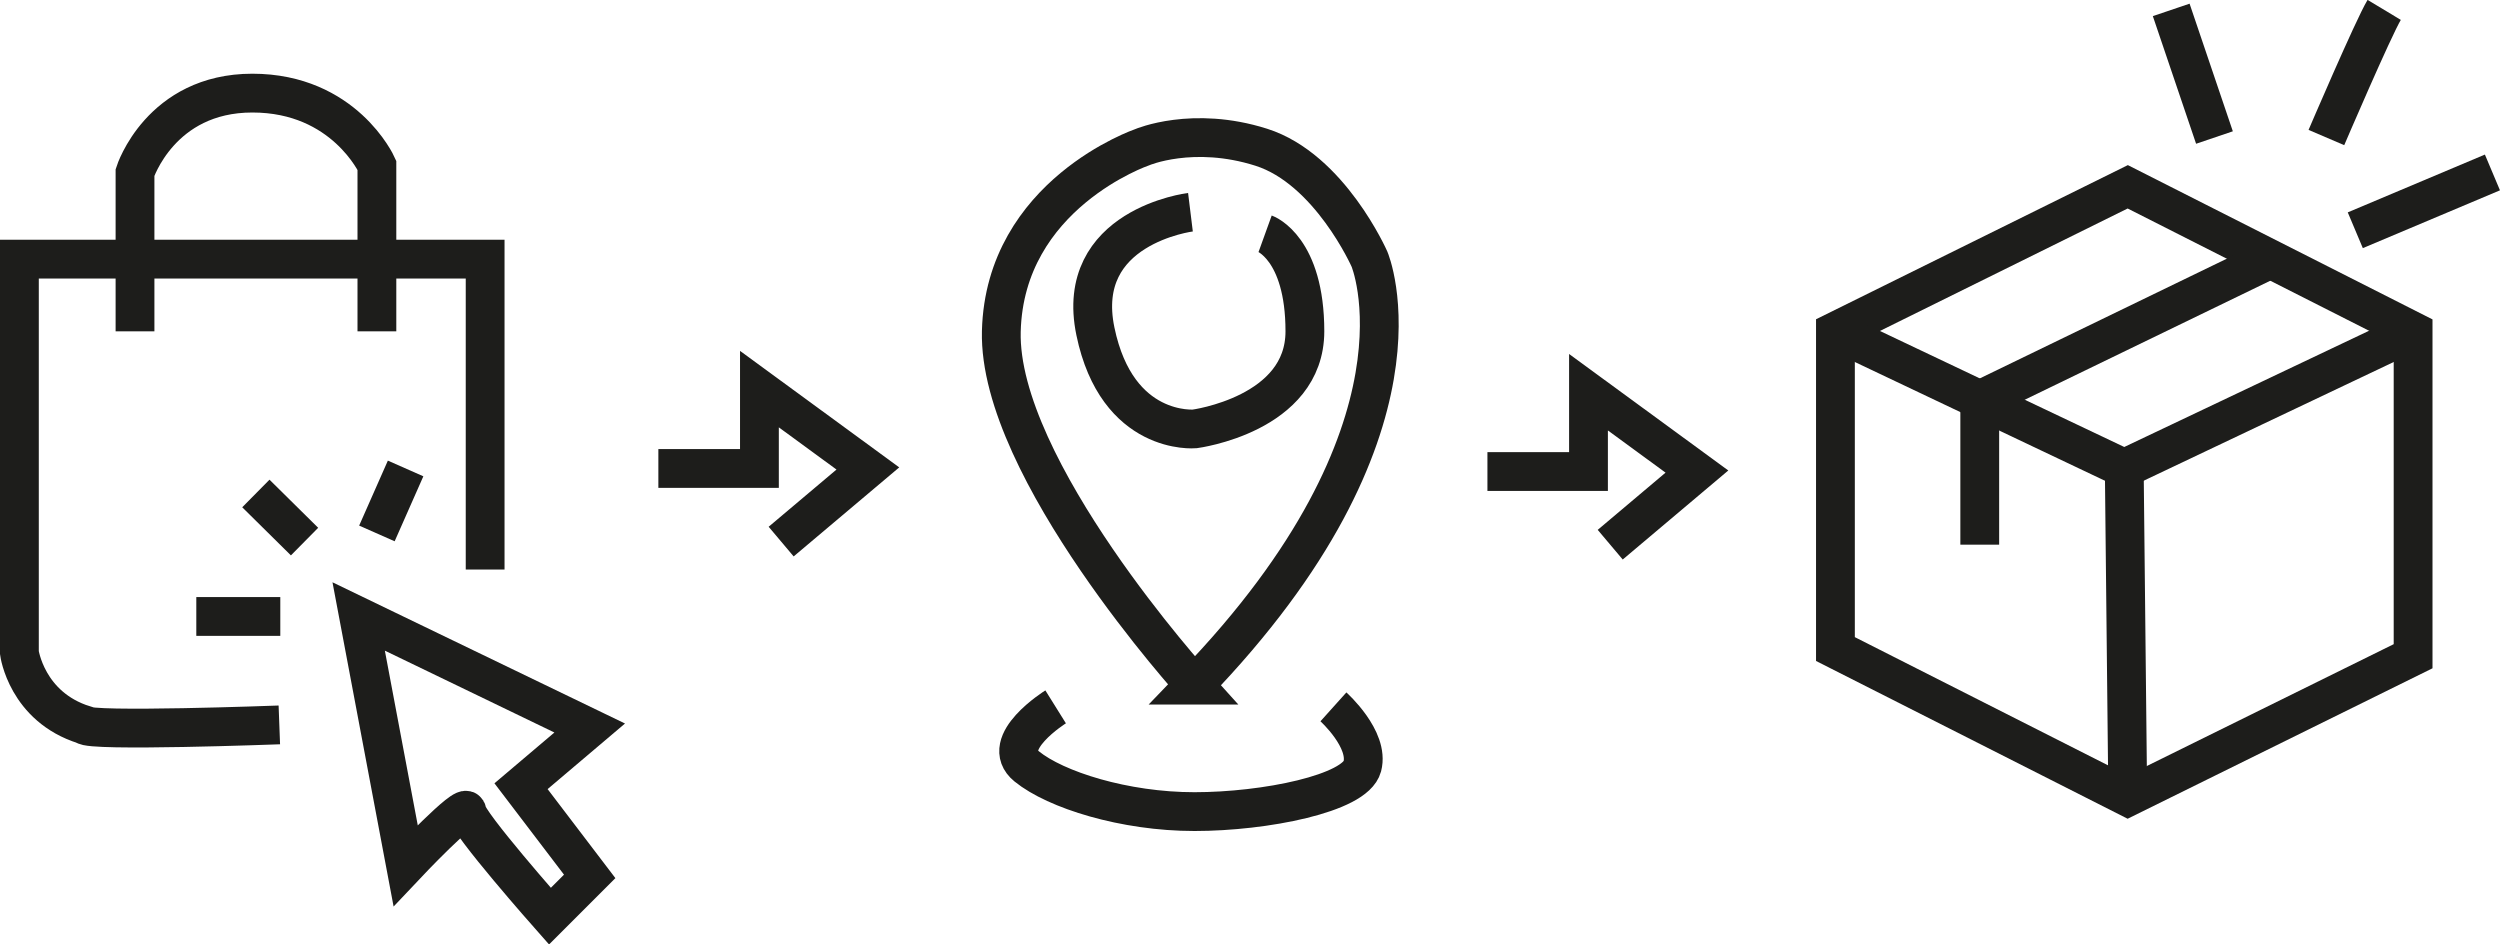
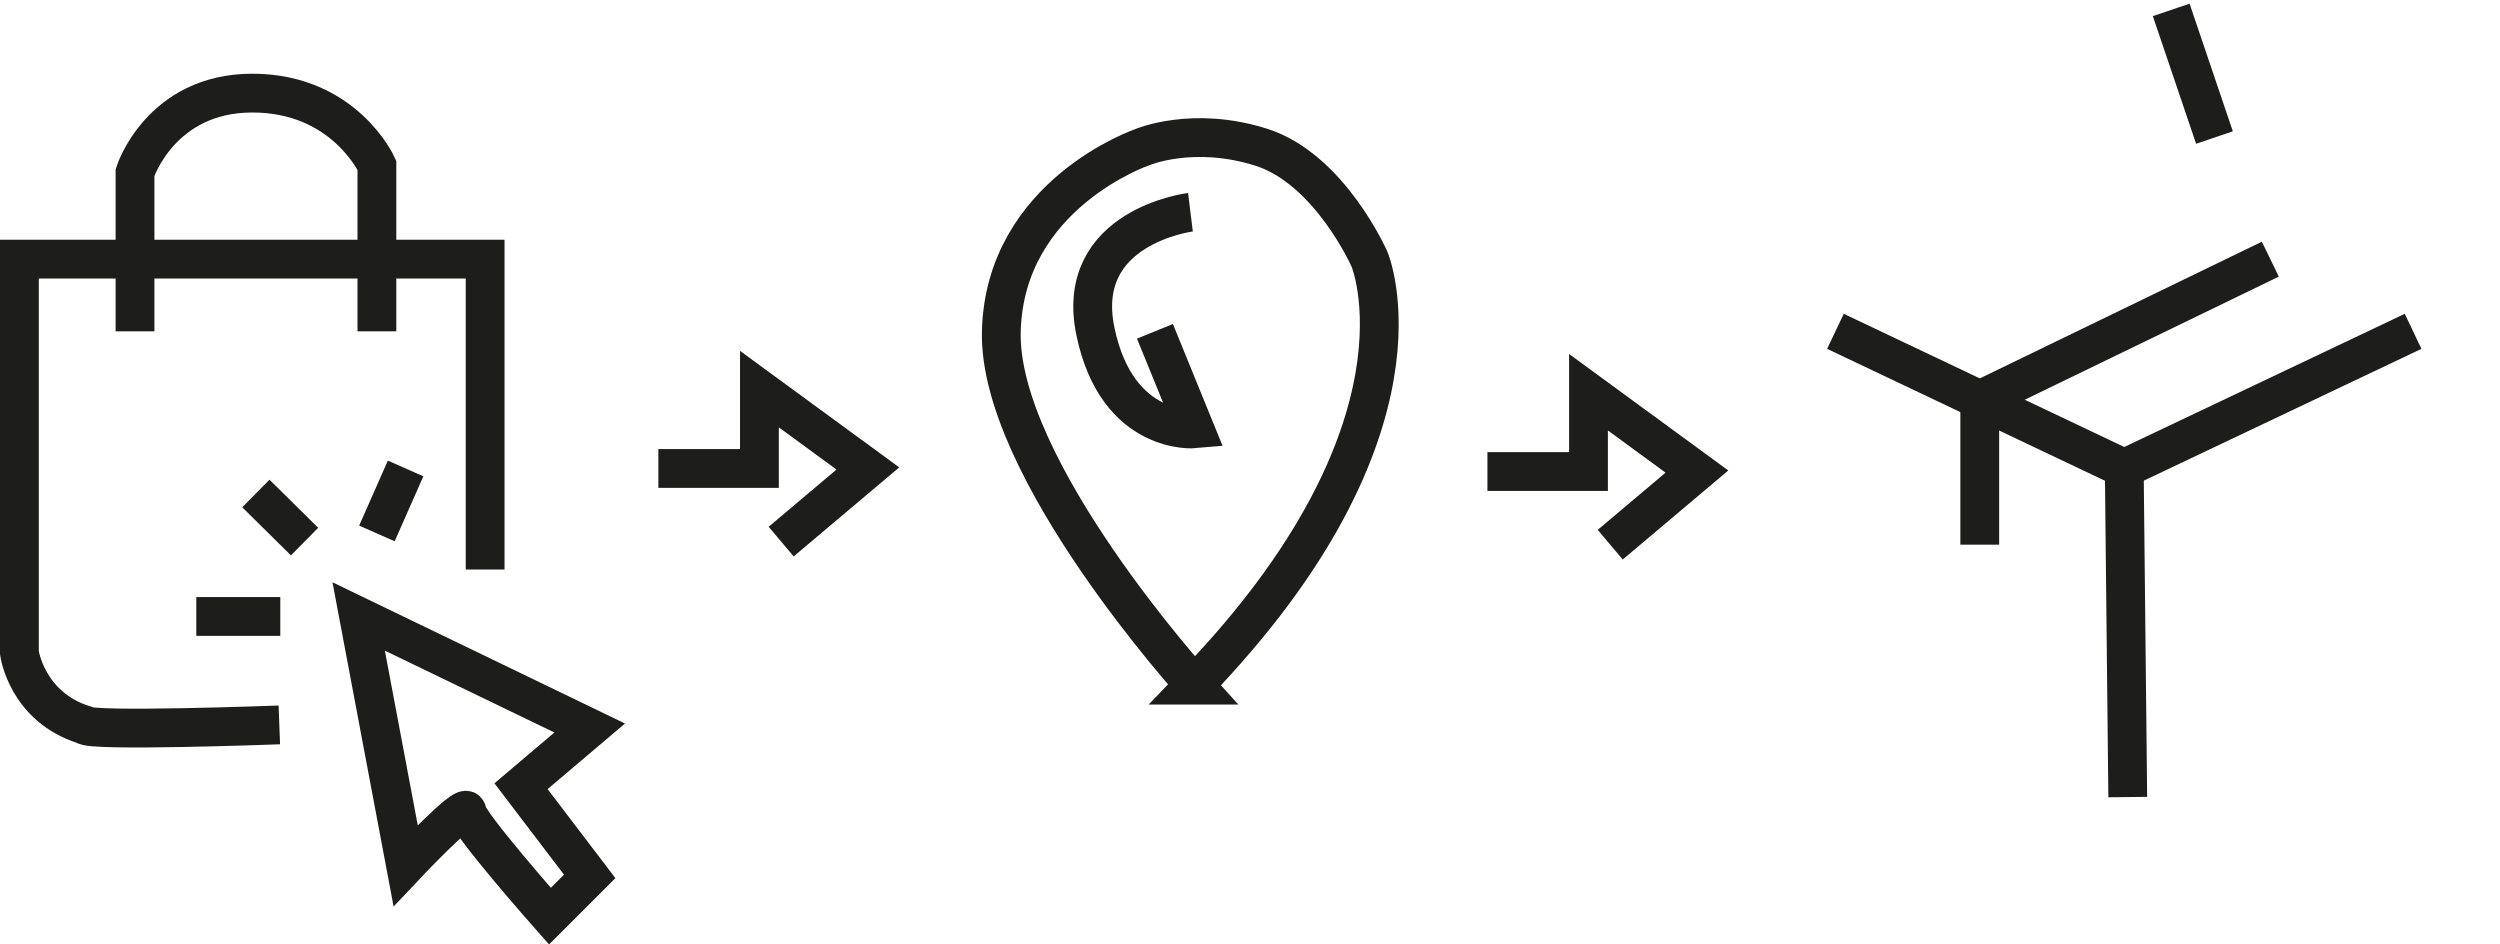
<svg xmlns="http://www.w3.org/2000/svg" id="Calque_2" data-name="Calque 2" viewBox="0 0 128.88 48.69">
  <defs>
    <style>
      .cls-1 {
        fill: none;
        stroke: #1d1d1b;
        stroke-miterlimit: 10;
        stroke-width: 2px;
      }
    </style>
  </defs>
  <g id="Calque_1-2" data-name="Calque 1">
    <g>
      <path class="cls-1" d="m25.01,29.36V13.36H1v20.29s.37,2.79,3.35,3.72c.19.37,10.05,0,10.05,0" />
      <path class="cls-1" d="m19.43,17.08v-8.56s-1.68-3.72-6.42-3.72-6.05,4.09-6.05,4.09v8.19" />
      <line class="cls-1" x1="20.91" y1="24.15" x2="19.43" y2="27.5" />
      <line class="cls-1" x1="13.19" y1="25.44" x2="15.7" y2="27.92" />
      <line class="cls-1" x1="10.12" y1="31.78" x2="14.45" y2="31.78" />
      <path class="cls-1" d="m18.49,31.78l2.42,12.84s3.16-3.35,3.16-2.79,4.28,5.4,4.28,5.4l2.05-2.05-3.54-4.65,3.54-3-11.91-5.75Z" />
      <polyline class="cls-1" points="33.94 24.15 39.15 24.15 39.15 20.06 44.74 24.15 40.27 27.92" />
      <path class="cls-1" d="m61.58,35.32s-10.14-11.17-9.96-18.24,7.26-9.49,7.26-9.49c0,0,2.61-1.12,6.14,0s5.58,5.77,5.58,5.77c0,0,3.72,8.75-9.03,21.96Z" />
-       <path class="cls-1" d="m61.37,10.94s-6.02.74-4.9,6.14,5.12,5.03,5.12,5.03c0,0,5.68-.74,5.68-5.03s-2.05-5.03-2.05-5.03" />
-       <path class="cls-1" d="m54.42,36.44s-2.98,1.86-1.49,3.07,5.03,2.33,8.65,2.33,8.28-.93,8.65-2.33-1.49-3.07-1.49-3.07" />
+       <path class="cls-1" d="m61.37,10.94s-6.02.74-4.9,6.14,5.12,5.03,5.12,5.03s-2.05-5.03-2.05-5.03" />
      <polyline class="cls-1" points="76.68 24.31 81.89 24.31 81.89 20.22 87.48 24.31 83.01 28.08" />
-       <polygon class="cls-1" points="109.69 9.63 124.4 17.08 124.4 33.83 109.69 41.09 94.62 33.46 94.62 17.08 109.69 9.63" />
      <polyline class="cls-1" points="94.62 17.08 109.51 24.15 124.4 17.08" />
      <line class="cls-1" x1="109.69" y1="41.09" x2="109.51" y2="24.15" />
      <polyline class="cls-1" points="117.04 13.36 102.06 20.62 102.06 28.08" />
      <line class="cls-1" x1="111.93" y1=".51" x2="114.16" y2="7.09" />
-       <path class="cls-1" d="m122.91.51c-.56.93-2.98,6.58-2.98,6.58" />
-       <line class="cls-1" x1="128.49" y1="8.89" x2="121.42" y2="11.87" />
    </g>
  </g>
</svg>